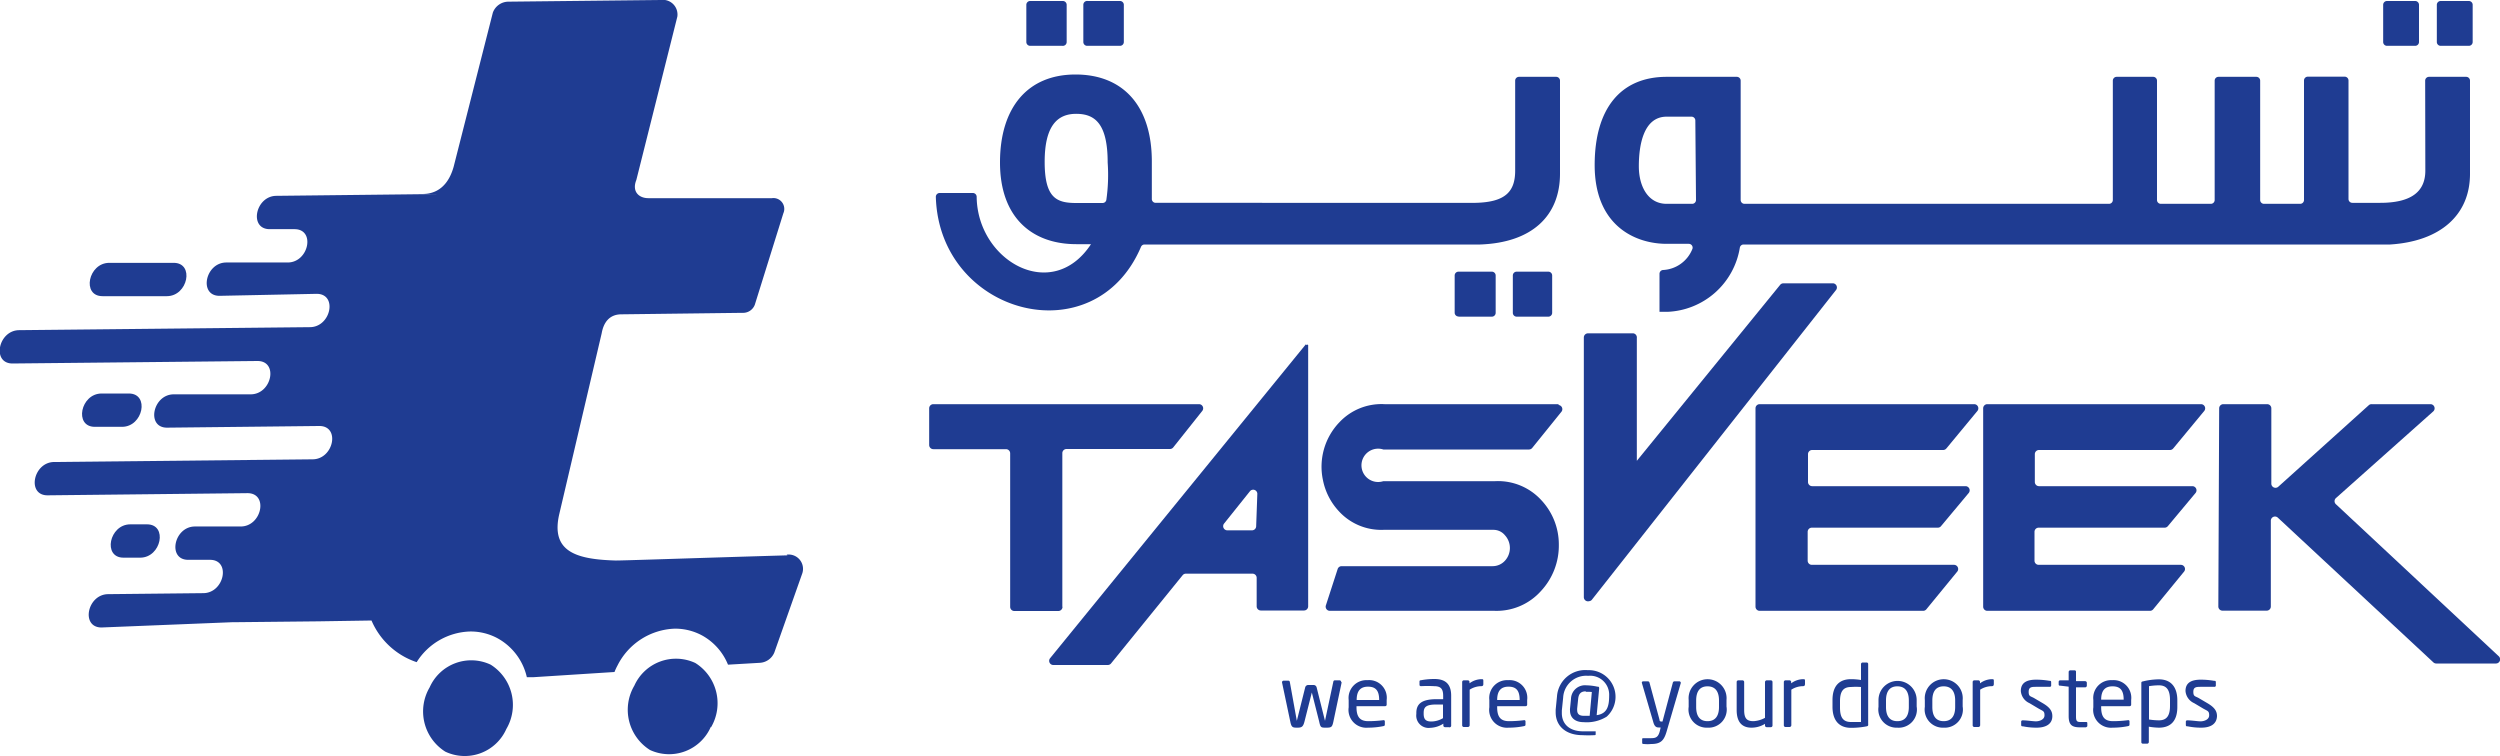
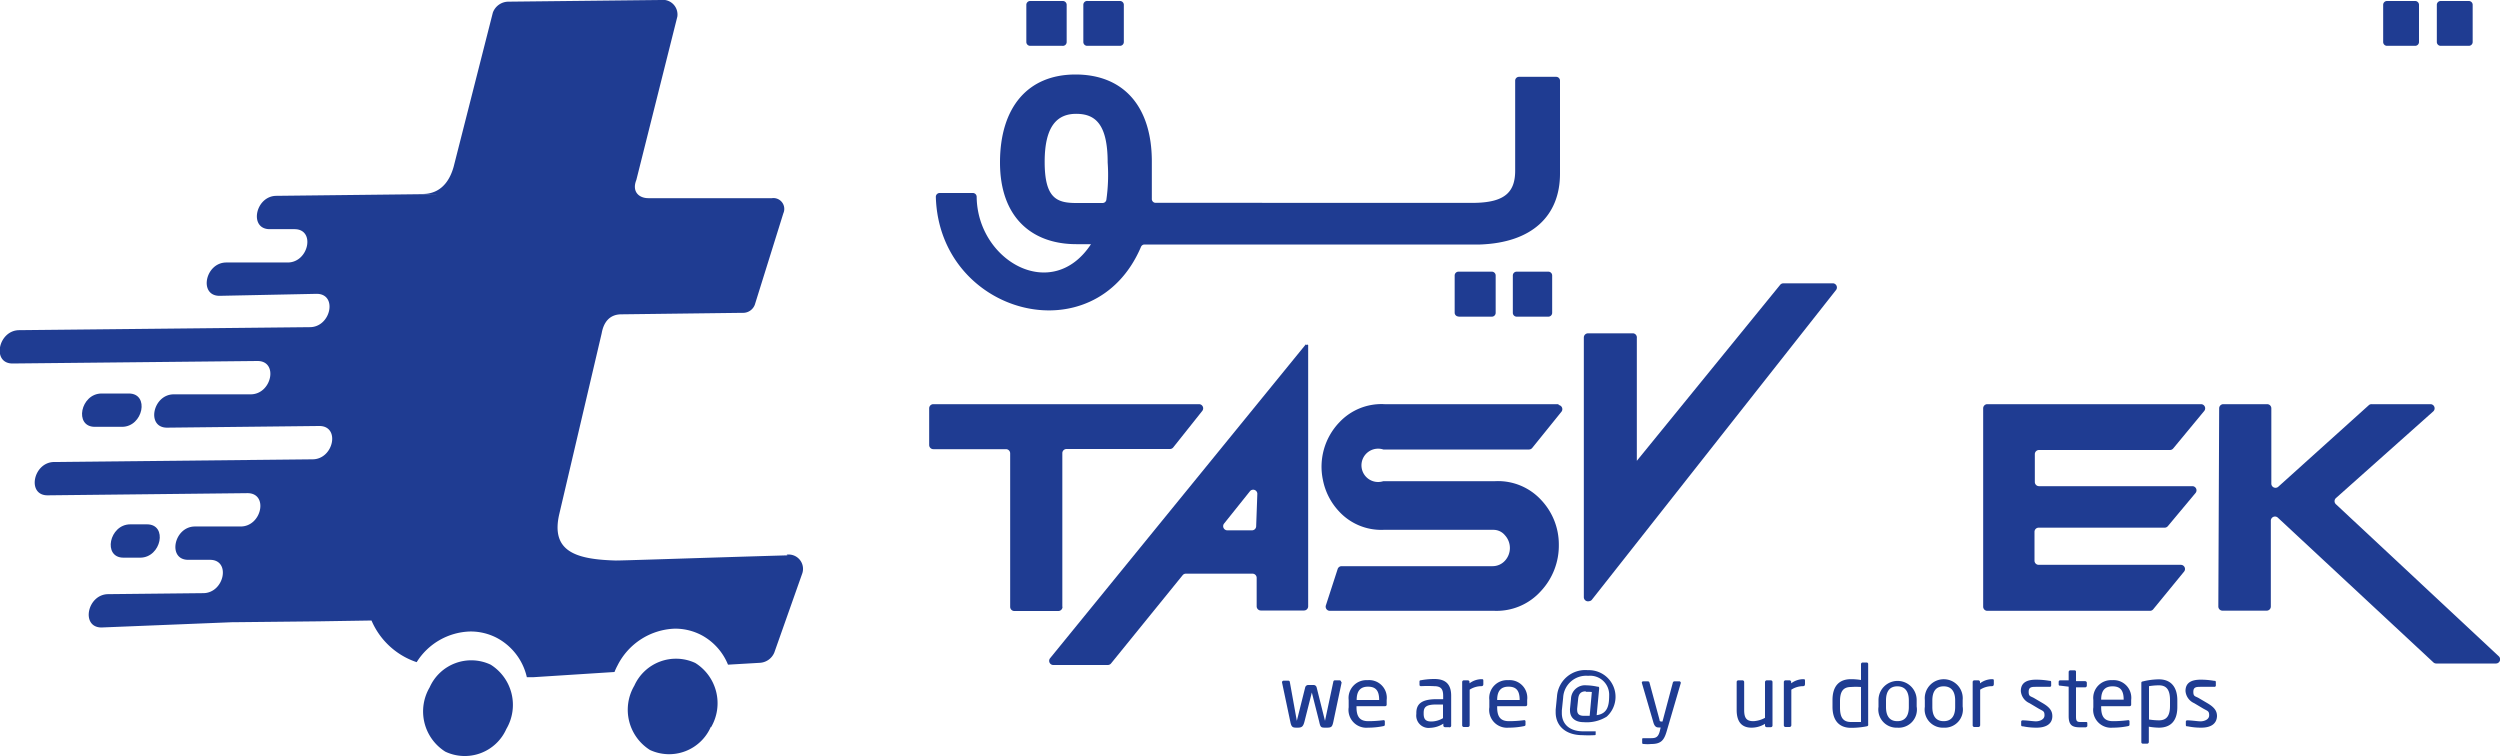
<svg xmlns="http://www.w3.org/2000/svg" width="150" height="45.38" viewBox="0 0 150 45.38">
  <defs>
    <style>.cls-1{fill:#1f3c92;}</style>
  </defs>
  <title>logo-color</title>
  <g id="Layer_2" data-name="Layer 2">
    <g id="Layer_1-2" data-name="Layer 1">
      <path class="cls-1" d="M67.2.06H65.27A.23.23,0,0,0,65,.29V2.52a.23.23,0,0,0,.23.23H67.2a.23.23,0,0,0,.23-.23V.29A.23.23,0,0,0,67.2.06" />
      <path class="cls-1" d="M63.75.06H61.81a.23.23,0,0,0-.23.23V2.52a.23.23,0,0,0,.23.23h1.93A.23.23,0,0,0,64,2.52V.29a.23.23,0,0,0-.23-.23" />
      <path class="cls-1" d="M87.51,19h2a.23.23,0,0,0,.23-.23V16.53a.23.23,0,0,0-.23-.23h-2a.23.23,0,0,0-.23.23v2.23a.23.23,0,0,0,.23.23" />
      <path class="cls-1" d="M91,19H92.9a.23.23,0,0,0,.23-.23V16.53a.23.23,0,0,0-.23-.23H91a.23.23,0,0,0-.23.23v2.23A.23.23,0,0,0,91,19" />
      <path class="cls-1" d="M90.91,10.24c0,1.25-.58,1.89-2.38,1.93H69.33a.23.23,0,0,1-.22-.25c0-.29,0-.59,0-.89V9.69c0-3.33-1.72-5.22-4.58-5.22S60,6.44,60,9.75s1.93,4.9,4.58,4.9h.88c-2.34,3.56-6.82,1-6.86-2.84a.23.23,0,0,0-.22-.23h-2a.23.23,0,0,0-.23.23c.2,7.07,9.52,9.56,12.31,3a.23.23,0,0,1,.21-.14H88.81v0c3.1-.11,4.79-1.71,4.79-4.25V4.84a.23.23,0,0,0-.23-.23H91.14a.23.23,0,0,0-.23.23ZM66.38,12a.23.23,0,0,1-.22.18H64.57c-1.18,0-1.89-.3-1.89-2.47s.77-2.88,1.89-2.88,1.89.58,1.89,2.92A10.55,10.55,0,0,1,66.38,12" />
      <path class="cls-1" d="M146.21.29V2.52a.23.23,0,0,0,.23.23h1.69a.23.23,0,0,0,.23-.23V.29a.23.23,0,0,0-.23-.23h-1.69a.23.23,0,0,0-.23.23" />
      <path class="cls-1" d="M144.91.06h-1.69a.23.23,0,0,0-.23.23V2.52a.23.23,0,0,0,.23.23h1.69a.23.23,0,0,0,.23-.23V.29a.23.23,0,0,0-.23-.23" />
-       <path class="cls-1" d="M145.52,10.24c0,1.27-.86,1.93-2.71,1.93h-1.67a.23.23,0,0,1-.23-.23l0-7.11a.23.23,0,0,0-.23-.23h-2.21a.23.23,0,0,0-.23.23V12a.23.23,0,0,1-.23.23h-2.17a.23.23,0,0,1-.23-.23V4.84a.23.23,0,0,0-.23-.23h-2.27a.23.23,0,0,0-.23.23V12a.23.23,0,0,1-.23.23h-3a.23.23,0,0,1-.23-.23V4.84a.23.23,0,0,0-.23-.23H127a.23.23,0,0,0-.23.23V12a.23.23,0,0,1-.23.23H104.67a.23.23,0,0,1-.23-.23V4.84a.23.23,0,0,0-.23-.23H100c-2.75,0-4.32,1.89-4.32,5.3,0,3.63,2.43,4.72,4.32,4.72h1.33a.23.23,0,0,1,.22.29,2,2,0,0,1-1.77,1.28.23.23,0,0,0-.21.23v2.28l.47,0a4.59,4.59,0,0,0,4.35-3.85.23.23,0,0,1,.22-.19h38.8v0c3-.19,4.79-1.76,4.79-4.24V4.84a.23.23,0,0,0-.23-.23h-2.23a.23.23,0,0,0-.23.23ZM101.76,12a.23.23,0,0,1-.23.23H100c-1.12,0-1.67-1.05-1.67-2.25S98.58,7,100,7h1.49a.23.23,0,0,1,.23.23Z" />
      <path class="cls-1" d="M63.74,36.4l0-9.21a.25.25,0,0,1,.25-.25H70.2a.25.25,0,0,0,.19-.09l1.75-2.2a.25.25,0,0,0-.19-.4H56a.25.25,0,0,0-.25.25v2.2a.25.25,0,0,0,.25.25h4.36a.25.25,0,0,1,.25.25l0,9.21a.25.25,0,0,0,.25.25H63.5a.25.25,0,0,0,.25-.25" />
      <path class="cls-1" d="M93.53,24.25H83.07a3.46,3.46,0,0,0-2.69,1.07,3.85,3.85,0,0,0-1,3.5,3.82,3.82,0,0,0,.94,1.84A3.44,3.44,0,0,0,83,31.79h6.6a.89.89,0,0,1,.7.33,1.13,1.13,0,0,1,0,1.52,1,1,0,0,1-.74.33H80.49a.25.25,0,0,0-.23.17l-.71,2.19a.25.25,0,0,0,.23.32h9.91a3.57,3.57,0,0,0,2.76-1.18,4,4,0,0,0,1.08-2.79A3.88,3.88,0,0,0,92.47,30a3.52,3.52,0,0,0-2.75-1.13H83a1,1,0,1,1,0-1.9h8.74a.25.25,0,0,0,.19-.09l1.76-2.18a.25.25,0,0,0-.19-.4" />
      <path class="cls-1" d="M110,17h-3a.25.25,0,0,0-.19.09L98.21,27.65V20.28A.25.25,0,0,0,98,20H95.28a.25.25,0,0,0-.25.25V35.84a.25.25,0,0,0,.32.23A.24.24,0,0,0,95.5,36l14.67-18.61A.25.25,0,0,0,110,17" />
      <path class="cls-1" d="M149.92,39.37l-9.77-9.12a.25.25,0,0,1,0-.36L146,24.68a.25.25,0,0,0-.16-.43H142.3a.24.24,0,0,0-.17.06l-5.44,4.9a.25.25,0,0,1-.41-.18l0-4.53a.25.25,0,0,0-.25-.25h-2.63a.25.25,0,0,0-.25.25l-.05,11.89a.25.25,0,0,0,.25.25H136a.25.25,0,0,0,.25-.25l0-5.16a.25.25,0,0,1,.41-.18L146,39.74a.25.25,0,0,0,.17.07h3.59a.25.25,0,0,0,.17-.43" />
-       <path class="cls-1" d="M118.43,24.25H105.58a.25.25,0,0,0-.25.25l0,11.9a.25.25,0,0,0,.25.25h9.81a.25.25,0,0,0,.19-.09l1.86-2.27a.25.25,0,0,0-.19-.4h-8.54a.25.25,0,0,1-.25-.25V31.91a.25.25,0,0,1,.25-.25h7.56a.24.24,0,0,0,.19-.09l1.67-2a.25.25,0,0,0-.19-.4h-9.21a.25.25,0,0,1-.25-.25V27.25a.25.25,0,0,1,.25-.25h7.86a.25.25,0,0,0,.19-.09l1.87-2.26a.25.25,0,0,0-.19-.4" />
      <path class="cls-1" d="M132.09,24.25H119.24a.25.25,0,0,0-.25.25l0,11.9a.25.25,0,0,0,.25.25H129a.25.25,0,0,0,.19-.09l1.86-2.27a.25.25,0,0,0-.19-.4h-8.54a.25.25,0,0,1-.25-.25V31.91a.25.25,0,0,1,.25-.25h7.56a.25.25,0,0,0,.19-.09l1.67-2a.25.25,0,0,0-.19-.4h-9.21a.25.25,0,0,1-.25-.25V27.25a.25.25,0,0,1,.25-.25h7.86a.25.25,0,0,0,.19-.09l1.87-2.26a.25.25,0,0,0-.19-.4" />
      <path class="cls-1" d="M78.35,20.66,63,39.5a.25.25,0,0,0,.19.4h3.28a.25.25,0,0,0,.19-.09l4.3-5.3a.25.25,0,0,1,.19-.09h4a.25.25,0,0,1,.25.25v1.71a.25.25,0,0,0,.25.25h2.59a.25.25,0,0,0,.25-.25V20.71a.07.07,0,0,0-.12,0m-3,10.86a.25.25,0,0,1-.25.25H73.63a.25.25,0,0,1-.19-.4L75,29.47a.25.25,0,0,1,.44.15Z" />
      <path class="cls-1" d="M30.38,43.74a2.73,2.73,0,0,1-3.66,1.36,2.85,2.85,0,0,1-.94-3.86,2.73,2.73,0,0,1,3.66-1.36,2.85,2.85,0,0,1,.94,3.86" />
      <path class="cls-1" d="M8.41,33.46c1.27,0,1.67-2,.41-2h-1c-1.27,0-1.67,2-.41,2Z" />
      <path class="cls-1" d="M7.32,25.61c1.27,0,1.67-2,.41-2l-1.63,0c-1.27,0-1.67,2-.41,2Z" />
-       <path class="cls-1" d="M6.15,17.77l3.86,0c1.27,0,1.67-2,.41-2l-3.86,0c-1.27,0-1.67,2-.41,2" />
      <path class="cls-1" d="M47.25,33.32c-5.8.17-10,.32-10.33.31-2.37-.07-3.89-.54-3.36-2.8L36.1,20c.12-.68.48-1.12,1.14-1.14l7.31-.09a.75.75,0,0,0,.74-.49L47,12.8a.65.65,0,0,0-.68-.91l-7.42,0c-.56,0-1-.39-.72-1.09L40.64,1a.88.88,0,0,0-1-1L30.51.1a1,1,0,0,0-.94.66L27.22,10c-.46,1.65-1.59,1.64-1.94,1.64h1.08l-9.77.11c-1.27,0-1.67,2-.41,2l1.49,0c1.27,0,.86,2-.41,2l-3.68,0c-1.27,0-1.67,2-.41,2L19,17.63c1.27,0,.86,2-.41,2l-17.43.18c-1.27,0-1.67,2-.41,2l14.7-.15c1.27,0,.86,2-.41,2l-4.61,0c-1.27,0-1.67,2-.41,2l9.14-.1c1.27,0,.86,2-.41,2l-15.49.16c-1.27,0-1.67,2-.41,2l12-.13c1.27,0,.86,2-.41,2l-2.74,0c-1.27,0-1.67,2-.41,2h1.31c1.27,0,.86,2-.41,2l-5.69.06c-1.27,0-1.67,2-.41,2L14,37.33h.33l4.79-.05,3.17-.05A4.5,4.5,0,0,0,25,39.73a3.91,3.91,0,0,1,3.2-1.84,3.39,3.39,0,0,1,1.66.41,3.56,3.56,0,0,1,1.75,2.33v0h.42l4.84-.31c.05-.13.11-.26.18-.39a4,4,0,0,1,3.42-2.21,3.39,3.39,0,0,1,1.66.41,3.5,3.5,0,0,1,1.55,1.75l1.89-.11a1,1,0,0,0,.89-.62l1.66-4.7a.86.86,0,0,0-.92-1.17" />
      <path class="cls-1" d="M42.65,43.61A2.73,2.73,0,0,1,39,45a2.85,2.85,0,0,1-.94-3.86,2.74,2.74,0,0,1,3.66-1.36,2.85,2.85,0,0,1,.94,3.86" />
      <path class="cls-1" d="M80.5,40.94,80,43.31c-.07.32-.12.35-.43.35s-.34,0-.42-.37l-.44-1.74s0,0,0,0,0,0,0,0l-.44,1.74c-.08.3-.15.37-.42.37s-.36,0-.43-.35l-.5-2.37v0a.1.1,0,0,1,.1-.1h.28a.09.09,0,0,1,.09.08l.42,2.33c0,.06,0,.06,0,.06s0,0,0-.06l.5-2a.19.19,0,0,1,.2-.15h.29a.19.19,0,0,1,.2.15l.5,2s0,.06,0,.06,0,0,0-.06L80,40.9a.09.09,0,0,1,.09-.08h.28a.1.1,0,0,1,.1.1Z" />
      <path class="cls-1" d="M83.11,42.37H81.39v.07c0,.61.24.83.71.83a7,7,0,0,0,.91-.06h0a.07.07,0,0,1,.08.07v.17c0,.07,0,.1-.1.12a4.63,4.63,0,0,1-.91.09,1.07,1.07,0,0,1-1.16-1.22V42a1.07,1.07,0,0,1,1.13-1.19A1.06,1.06,0,0,1,83.2,42v.28C83.2,42.32,83.17,42.37,83.11,42.37ZM82.75,42c0-.58-.22-.8-.67-.8s-.68.25-.68.8v0h1.35Z" />
      <path class="cls-1" d="M86.93,43.63h-.23a.1.1,0,0,1-.1-.1v-.11a1.55,1.55,0,0,1-.79.25.74.74,0,0,1-.83-.83v-.06c0-.55.32-.83,1.23-.83h.38v-.2c0-.43-.15-.58-.55-.58a7.5,7.5,0,0,0-.78,0h0s-.09,0-.09-.08v-.18c0-.06,0-.09.11-.1a4.41,4.41,0,0,1,.79-.07c.71,0,1,.36,1,1v1.78A.1.1,0,0,1,86.93,43.63Zm-.35-1.36H86.2c-.62,0-.78.14-.78.5v.06c0,.37.17.46.47.46a1.41,1.41,0,0,0,.69-.2Z" />
      <path class="cls-1" d="M88.88,41.17a1.31,1.31,0,0,0-.7.21v2.14a.11.11,0,0,1-.1.1h-.25a.1.1,0,0,1-.1-.1v-2.6a.1.1,0,0,1,.1-.1h.24a.1.1,0,0,1,.1.1V41a1.22,1.22,0,0,1,.72-.25c.07,0,.11,0,.11.09v.21C89,41.14,88.95,41.17,88.88,41.17Z" />
      <path class="cls-1" d="M91.54,42.37H89.83v.07c0,.61.24.83.71.83a7,7,0,0,0,.91-.06h0a.07.07,0,0,1,.08.07v.17c0,.07,0,.1-.1.12a4.63,4.63,0,0,1-.91.09,1.07,1.07,0,0,1-1.16-1.22V42a1.07,1.07,0,0,1,1.13-1.19A1.06,1.06,0,0,1,91.63,42v.28C91.63,42.32,91.6,42.37,91.54,42.37ZM91.18,42c0-.58-.22-.8-.67-.8s-.68.25-.68.8v0h1.35Z" />
      <path class="cls-1" d="M96.4,43a2.27,2.27,0,0,1-1.38.33c-.51,0-.82-.26-.82-.71a.54.54,0,0,1,0-.09l.06-.6a.84.84,0,0,1,.93-.81,3.32,3.32,0,0,1,.65.08c.07,0,.11,0,.11.11v0l-.15,1.6c.64-.09.75-.55.75-1.18a1.14,1.14,0,0,0-1.26-1.18,1.38,1.38,0,0,0-1.5,1.3l-.08.78c0,.06,0,.11,0,.16,0,.61.41,1.09,1.29,1.09.24,0,.49,0,.74,0h0s0,0,0,0v.16c0,.05,0,.07-.08.07a6.43,6.43,0,0,1-.71,0c-1,0-1.61-.55-1.61-1.37,0-.05,0-.11,0-.16l.08-.8a1.7,1.7,0,0,1,1.85-1.57A1.6,1.6,0,0,1,96.4,43Zm-1.25-1.52c-.3,0-.43.15-.46.45l-.06.58a.51.51,0,0,0,0,.09c0,.24.12.35.42.35h.33l.13-1.43A2.51,2.51,0,0,0,95.14,41.51Z" />
      <path class="cls-1" d="M100.86,40.94,100,43.88c-.16.55-.35.76-.93.76a2.13,2.13,0,0,1-.43,0c-.06,0-.11,0-.11-.08v-.19c0-.06,0-.08.1-.08h0l.45,0c.29,0,.42-.08.51-.43l.05-.21h-.07c-.15,0-.29,0-.38-.35l-.68-2.33a.08.08,0,0,1,0,0,.08.08,0,0,1,.09-.09h.28a.1.1,0,0,1,.09.08l.6,2.22c0,.1.06.11.1.11h.08l.62-2.33a.1.1,0,0,1,.1-.08h.29a.08.08,0,0,1,.08.09A.08.08,0,0,1,100.86,40.94Z" />
-       <path class="cls-1" d="M102.45,43.66a1.09,1.09,0,0,1-1.13-1.25V42a1.14,1.14,0,1,1,2.27,0v.39A1.09,1.09,0,0,1,102.45,43.66Zm.69-1.63c0-.52-.21-.85-.69-.85s-.68.33-.68.85v.39c0,.52.2.85.68.85s.69-.33.69-.85Z" />
      <path class="cls-1" d="M106.24,43.63H106a.1.1,0,0,1-.1-.1v-.1a1.54,1.54,0,0,1-.81.23c-.61,0-.89-.38-.89-1.06V40.92a.1.1,0,0,1,.1-.1h.25a.1.1,0,0,1,.1.1V42.6c0,.52.17.67.56.67a1.62,1.62,0,0,0,.69-.2V40.92a.11.11,0,0,1,.1-.1h.25a.1.1,0,0,1,.1.1v2.6A.1.1,0,0,1,106.24,43.63Z" />
      <path class="cls-1" d="M108.18,41.17a1.31,1.31,0,0,0-.7.21v2.14a.11.11,0,0,1-.1.1h-.25a.1.1,0,0,1-.1-.1v-2.6a.1.1,0,0,1,.1-.1h.24a.1.1,0,0,1,.1.1V41a1.22,1.22,0,0,1,.72-.25c.07,0,.11,0,.11.09v.21C108.29,41.14,108.26,41.17,108.18,41.17Z" />
      <path class="cls-1" d="M112,43.58a4.93,4.93,0,0,1-.94.09c-.76,0-1.11-.5-1.11-1.26V42c0-.8.37-1.25,1.11-1.25a3.7,3.7,0,0,1,.6.05v-.95a.1.1,0,0,1,.1-.1H112a.09.09,0,0,1,.09.1v3.57C112.1,43.53,112.09,43.56,112,43.58Zm-.34-2.36a3.94,3.94,0,0,0-.6,0c-.5,0-.66.31-.66.86v.37c0,.56.16.87.66.87l.6,0Z" />
      <path class="cls-1" d="M113.84,43.66a1.09,1.09,0,0,1-1.13-1.25V42A1.14,1.14,0,1,1,115,42v.39A1.09,1.09,0,0,1,113.84,43.66Zm.69-1.63c0-.52-.21-.85-.69-.85s-.68.33-.68.85v.39c0,.52.2.85.68.85s.69-.33.69-.85Z" />
      <path class="cls-1" d="M116.62,43.66a1.09,1.09,0,0,1-1.13-1.25V42a1.14,1.14,0,1,1,2.27,0v.39A1.09,1.09,0,0,1,116.62,43.66Zm.69-1.63c0-.52-.21-.85-.69-.85s-.68.33-.68.85v.39c0,.52.2.85.68.85s.69-.33.69-.85Z" />
      <path class="cls-1" d="M119.51,41.17a1.31,1.31,0,0,0-.7.21v2.14a.11.11,0,0,1-.1.1h-.25a.1.1,0,0,1-.1-.1v-2.6a.1.1,0,0,1,.1-.1h.24a.1.1,0,0,1,.1.1V41a1.22,1.22,0,0,1,.72-.25c.07,0,.11,0,.11.09v.21C119.62,41.14,119.59,41.17,119.51,41.17Z" />
      <path class="cls-1" d="M122.19,43.66a4,4,0,0,1-.81-.08c-.07,0-.11,0-.11-.1v-.18a.08.08,0,0,1,.09-.08h0c.25,0,.62.06.8.06s.51-.09.51-.36-.09-.25-.38-.42l-.52-.31a.87.87,0,0,1-.52-.73c0-.53.4-.68.92-.68a4.79,4.79,0,0,1,.8.07c.07,0,.1,0,.1.1v.17a.08.08,0,0,1-.09.09h0c-.18,0-.51,0-.79,0s-.47,0-.47.3.12.25.35.39l.51.3c.42.25.56.47.56.77C123.14,43.44,122.76,43.66,122.19,43.66Z" />
      <path class="cls-1" d="M125.14,43.64l-.33,0c-.47,0-.69-.12-.69-.68V41.2l-.5-.06c-.06,0-.1,0-.1-.09v-.14a.09.09,0,0,1,.1-.09h.5v-.5a.1.1,0,0,1,.09-.1l.27,0h0a.08.08,0,0,1,.08.09v.56h.55a.1.1,0,0,1,.1.1v.17a.1.1,0,0,1-.1.1h-.55V43c0,.28.07.32.28.32h.29c.07,0,.11,0,.11.07v.18S125.21,43.63,125.14,43.64Z" />
      <path class="cls-1" d="M127.78,42.37h-1.71v.07c0,.61.24.83.71.83a7,7,0,0,0,.91-.06h0a.07.07,0,0,1,.08.07v.17c0,.07,0,.1-.1.12a4.63,4.63,0,0,1-.91.09,1.07,1.07,0,0,1-1.16-1.22V42a1.07,1.07,0,0,1,1.13-1.19A1.06,1.06,0,0,1,127.87,42v.28C127.87,42.32,127.84,42.37,127.78,42.37Zm-.36-.39c0-.58-.22-.8-.67-.8s-.68.25-.68.8v0h1.35Z" />
      <path class="cls-1" d="M129.53,43.66a3.75,3.75,0,0,1-.6-.06v.92a.1.1,0,0,1-.1.1h-.26a.09.09,0,0,1-.09-.1V41c0-.07,0-.1.11-.12a4.23,4.23,0,0,1,.94-.12c.76,0,1.11.5,1.11,1.26v.37C130.65,43.21,130.28,43.66,129.53,43.66ZM130.2,42c0-.54-.16-.88-.66-.88a3.79,3.79,0,0,0-.6.05v2a4,4,0,0,0,.6.05c.5,0,.66-.33.66-.87Z" />
      <path class="cls-1" d="M132.07,43.66a4,4,0,0,1-.81-.08c-.07,0-.11,0-.11-.1v-.18a.08.08,0,0,1,.09-.08h0c.25,0,.62.06.8.06s.51-.09.51-.36-.09-.25-.38-.42l-.52-.31a.87.87,0,0,1-.52-.73c0-.53.4-.68.92-.68a4.79,4.79,0,0,1,.8.07c.07,0,.1,0,.1.1v.17a.08.08,0,0,1-.09.09h0c-.18,0-.51,0-.79,0s-.47,0-.47.3.12.25.35.39l.51.3c.42.25.56.47.56.77C133,43.44,132.64,43.66,132.07,43.66Z" />
    </g>
  </g>
</svg>